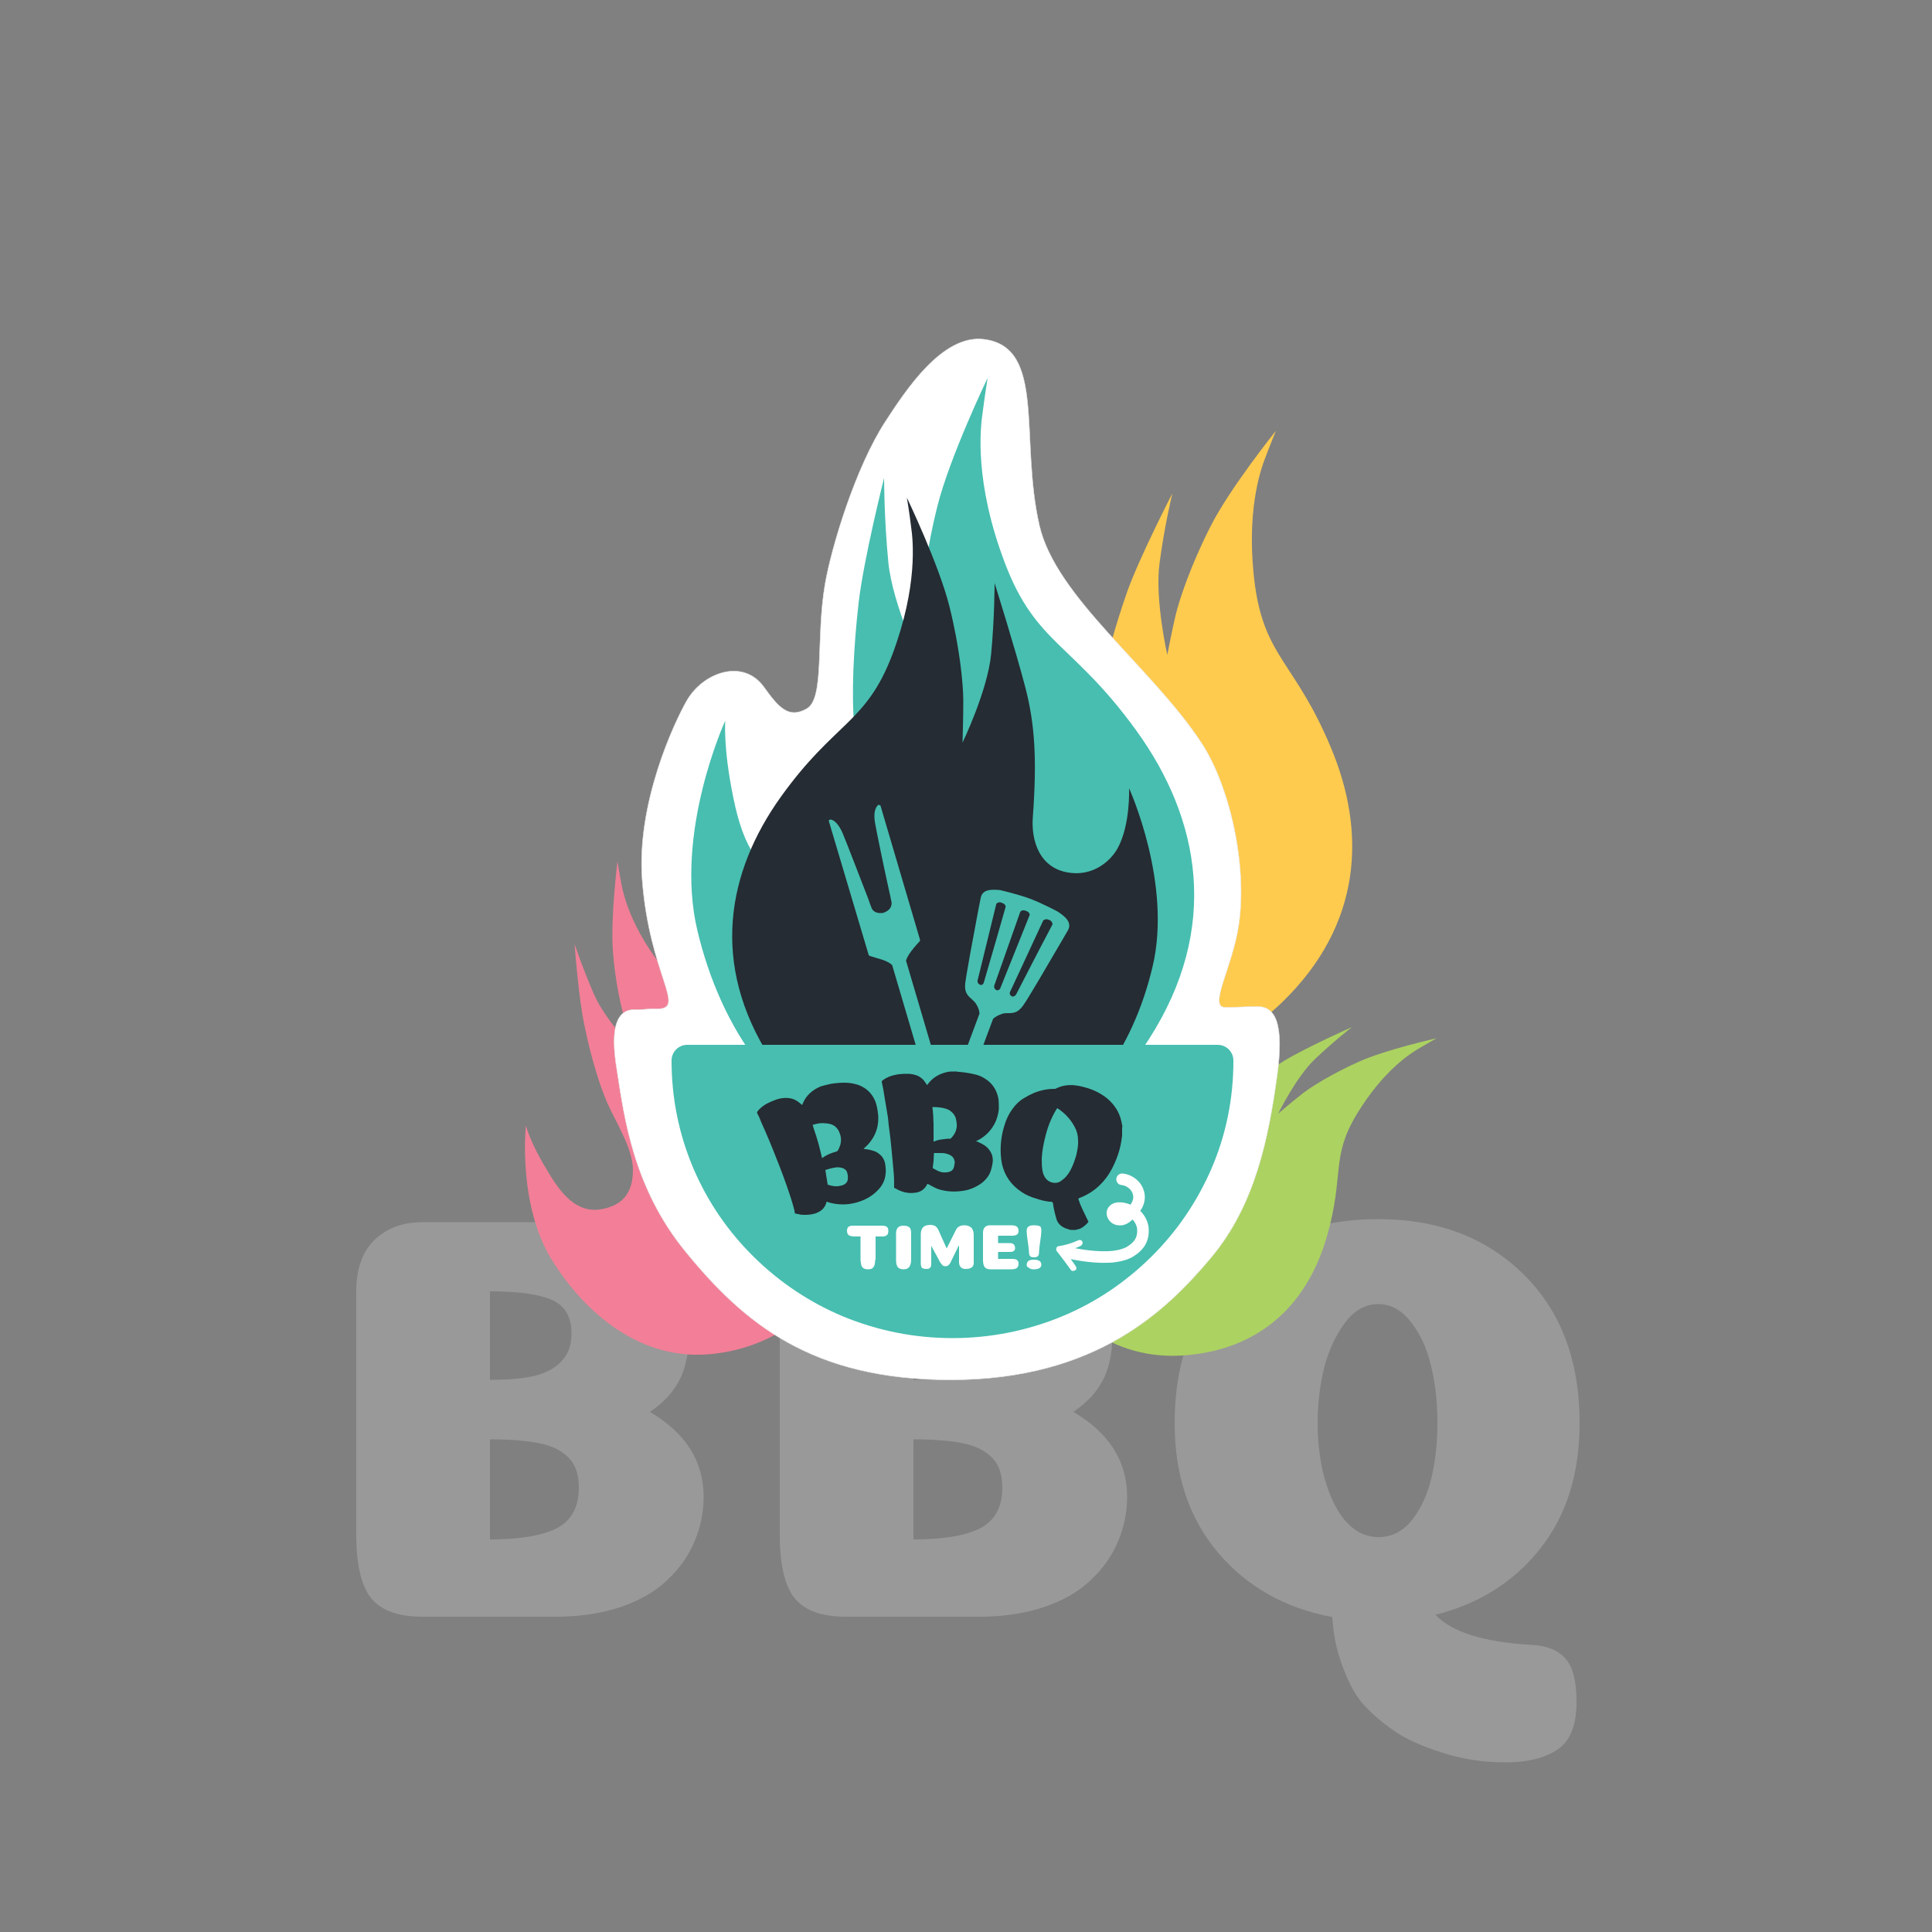
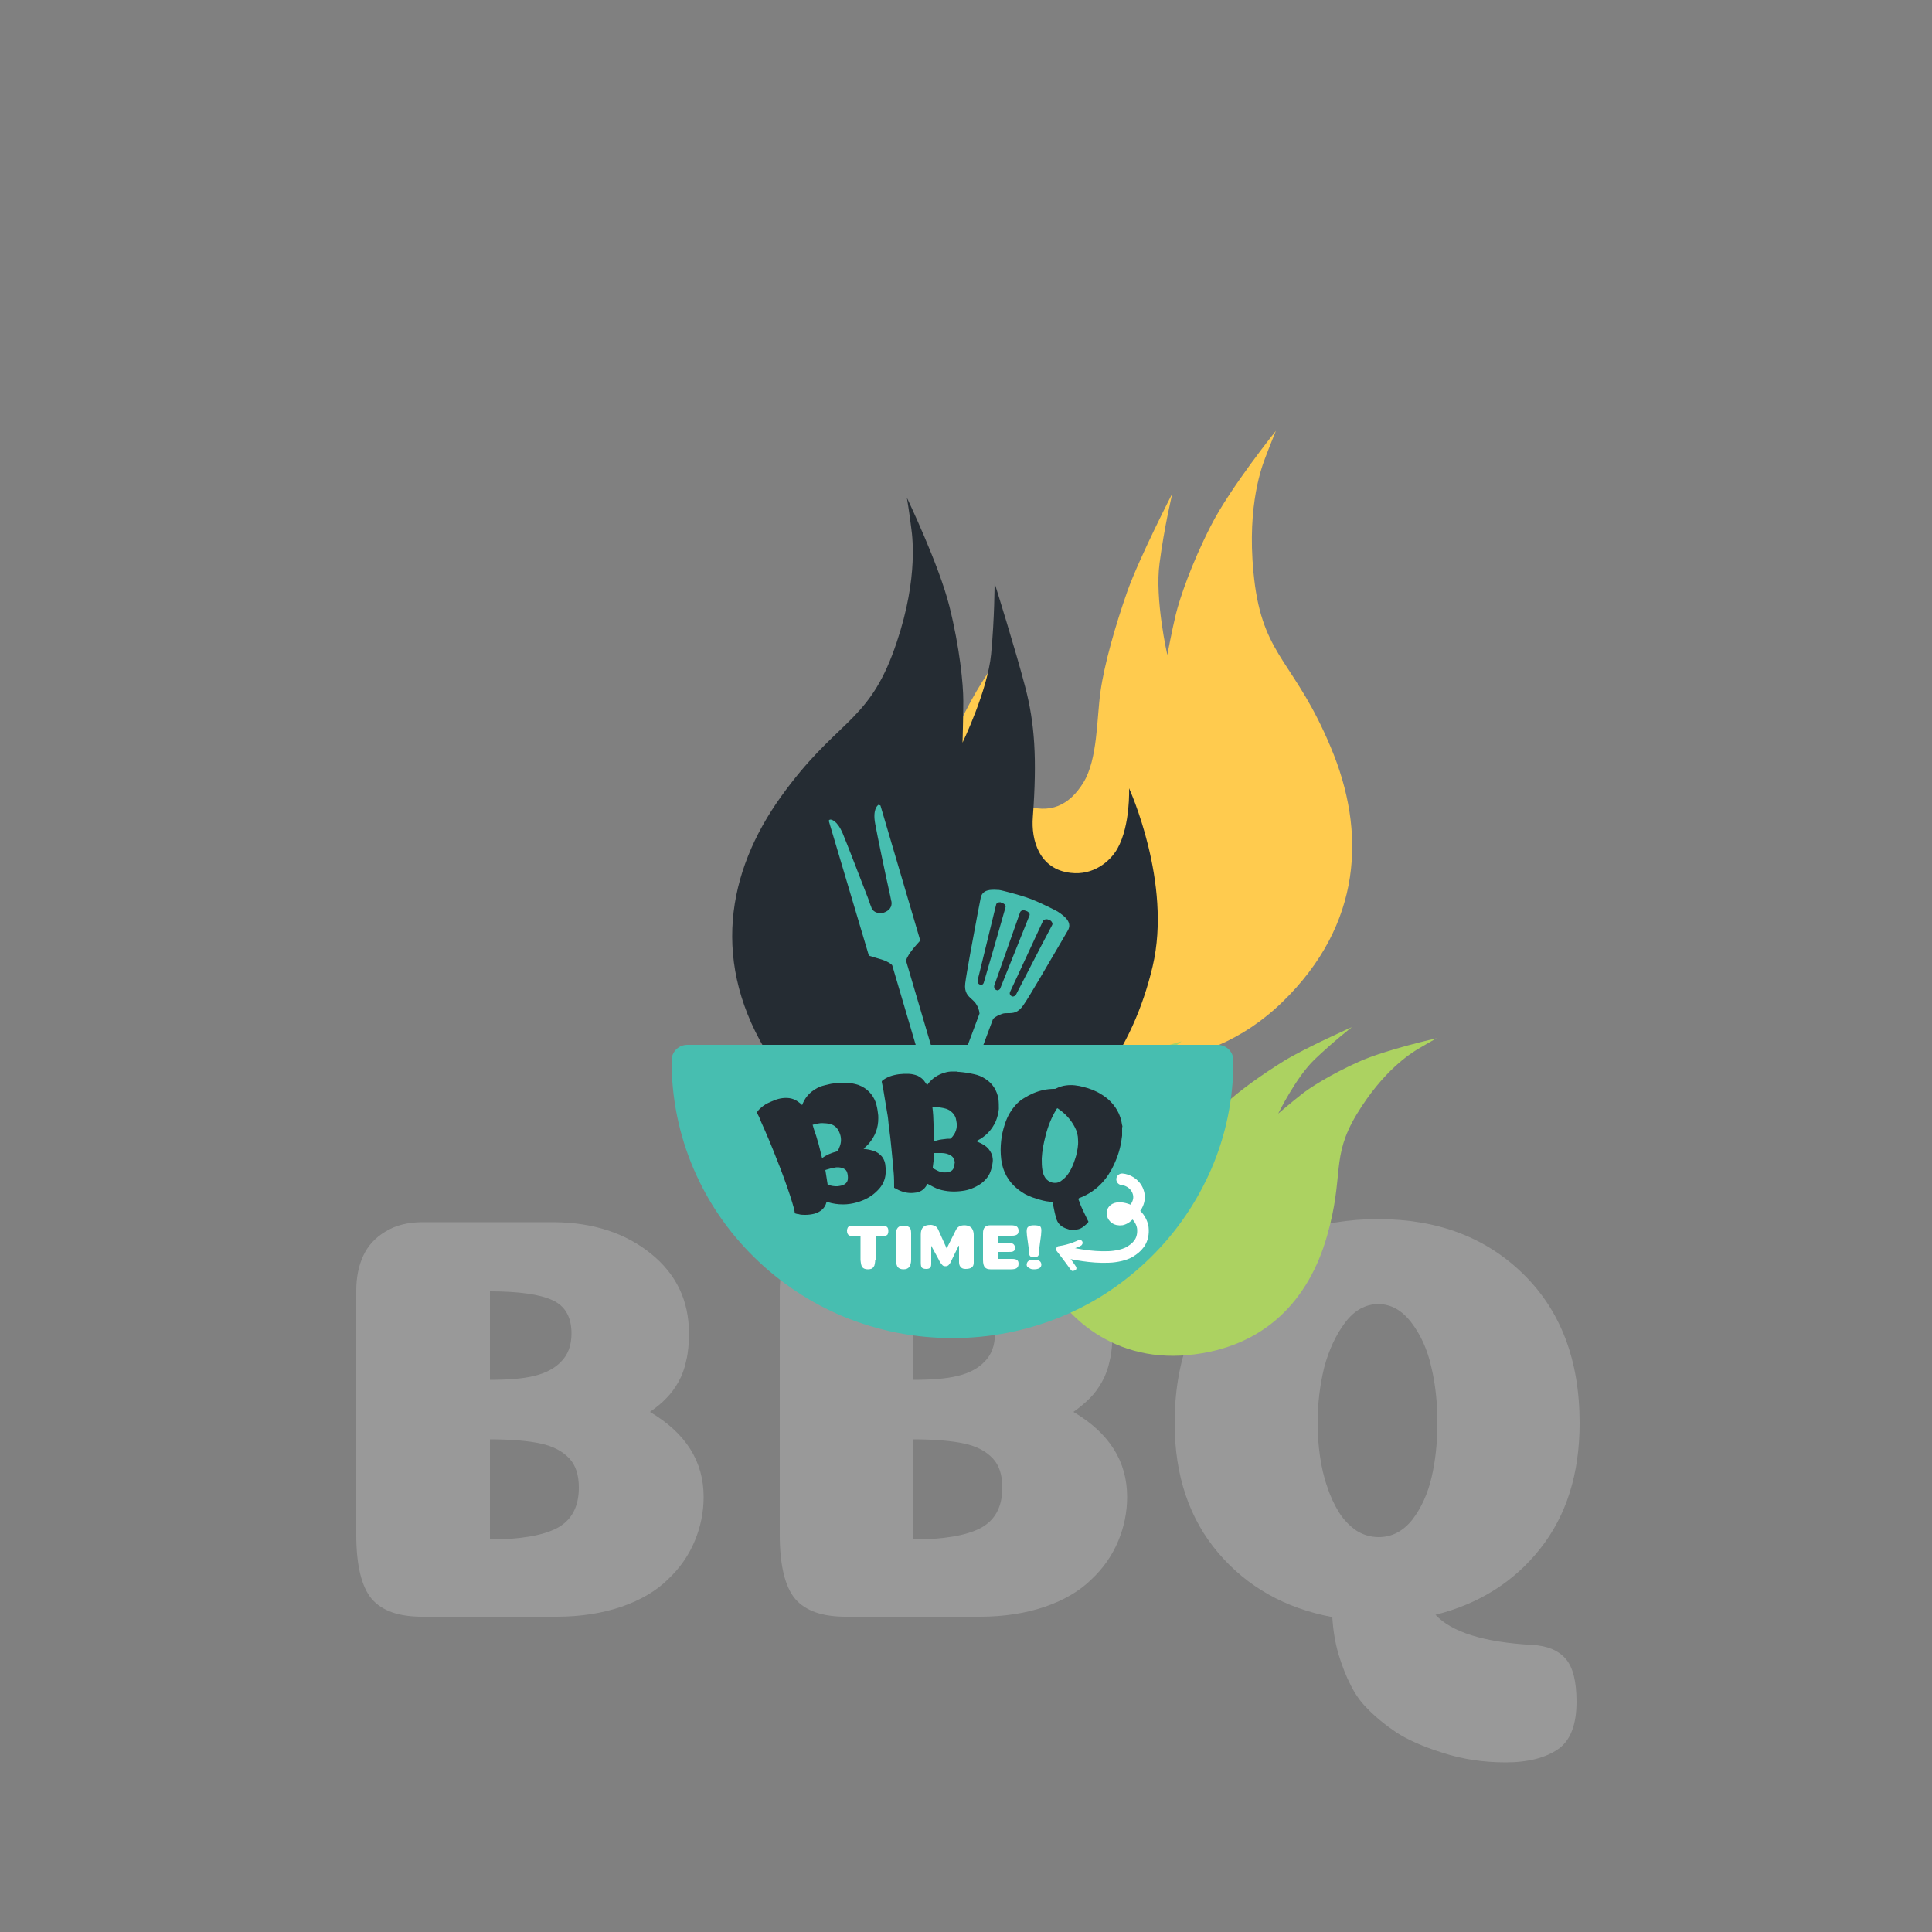
<svg xmlns="http://www.w3.org/2000/svg" width="450px" height="450px" version="1.1" x="0px" y="0px" viewBox="0 0 500 500" style="enable-background:new 0 0 500 500;" xml:space="preserve">
  <rect x="0" y="0" width="500" height="500" fill="#808080" stroke="none" />
  <style type="text/css">
	.st0{opacity:0.2;}
	.st1{fill:#FFFFFF;}
	.st2{fill:#F27F97;}
	.st3{fill:#FFCB4E;}
	.st4{fill:#ACD261;}
	.st5{fill:#FFFFFF;stroke:#E6E6E6;stroke-width:0.126;stroke-linecap:round;stroke-linejoin:round;stroke-miterlimit:10;}
	.st6{fill:#47BEB0;}
	.st7{fill:#252C33;}
	.st8{fill:none;stroke:#FFFFFF;stroke-width:3;stroke-linecap:round;stroke-linejoin:round;stroke-miterlimit:10;}
</style>
  <g id="Layer_3" class="st0">
    <g>
      <path class="st1" d="M168.2,365.4c9.3,5.5,13.9,12.8,13.9,22c0,4-0.8,7.8-2.3,11.4c-1.5,3.6-3.8,7-6.9,9.9c-3,3-7.1,5.4-12,7.1    c-5,1.7-10.6,2.6-16.9,2.6h-34.7c-6.1,0-10.4-1.5-13.1-4.6c-2.6-3.1-4-8.6-4-16.6V334c0-3.4,0.6-6.4,1.8-9    c1.2-2.6,3.1-4.7,5.8-6.3c2.6-1.6,5.8-2.4,9.5-2.4h34.2c10,0.1,18.3,2.8,24.9,8.1c6.6,5.3,9.9,12.2,9.9,20.6    c0,2.7-0.2,5.1-0.7,7.1c-0.4,2-1.1,3.9-2,5.5c-0.9,1.6-1.9,3-3.1,4.2C171.3,363.1,169.9,364.2,168.2,365.4z M147.9,345.1    c0-4.2-1.6-7.1-4.9-8.6c-3.2-1.5-8.6-2.3-16.2-2.3v22.9c4.7,0,8.5-0.3,11.4-1c2.9-0.7,5.3-1.9,7-3.7    C147,350.6,147.9,348.2,147.9,345.1z M149.8,385c0-3.3-0.8-5.8-2.5-7.6c-1.7-1.8-4.1-3.1-7.3-3.8c-3.2-0.7-7.6-1.1-13.2-1.1v25.9    c7.8,0,13.6-1,17.3-2.9C147.9,393.5,149.8,390,149.8,385z" />
      <path class="st1" d="M277.8,365.4c9.3,5.5,13.9,12.8,13.9,22c0,4-0.8,7.8-2.3,11.4c-1.5,3.6-3.8,7-6.9,9.9c-3,3-7.1,5.4-12,7.1    c-5,1.7-10.6,2.6-16.9,2.6h-34.7c-6.1,0-10.4-1.5-13.1-4.6c-2.6-3.1-4-8.6-4-16.6V334c0-3.4,0.6-6.4,1.8-9    c1.2-2.6,3.1-4.7,5.8-6.3c2.6-1.6,5.8-2.4,9.5-2.4h34.2c10,0.1,18.3,2.8,24.9,8.1c6.6,5.3,9.9,12.2,9.9,20.6    c0,2.7-0.2,5.1-0.7,7.1c-0.4,2-1.1,3.9-2,5.5c-0.9,1.6-1.9,3-3.1,4.2S279.5,364.2,277.8,365.4z M257.5,345.1    c0-4.2-1.6-7.1-4.9-8.6c-3.2-1.5-8.7-2.3-16.2-2.3v22.9c4.7,0,8.5-0.3,11.4-1c2.9-0.7,5.3-1.9,7-3.7    C256.6,350.6,257.5,348.2,257.5,345.1z M259.4,385c0-3.3-0.8-5.8-2.5-7.6c-1.7-1.8-4.1-3.1-7.3-3.8c-3.2-0.7-7.6-1.1-13.2-1.1    v25.9c7.8,0,13.6-1,17.3-2.9C257.5,393.5,259.4,390,259.4,385z" />
      <path class="st1" d="M396.5,425.7c3.9,0.2,6.8,1.4,8.7,3.6c1.9,2.2,2.8,5.9,2.8,11.1c0,6-1.6,10.1-4.8,12.3    c-3.2,2.2-7.7,3.4-13.5,3.4c-5.8,0-11.2-0.8-16.4-2.5c-5.1-1.6-9.1-3.4-12-5.3c-2.8-1.9-5.4-4-7.6-6.3c-1.5-1.5-2.9-3.4-4.1-5.8    c-1.2-2.3-2.3-5.1-3.2-8.1c-0.9-3.1-1.4-6.3-1.6-9.6c-12.2-2.3-22-7.8-29.5-16.6c-7.5-8.8-11.3-20-11.3-33.6    c0-16.2,4.9-29.1,14.7-38.6c9.8-9.5,22.5-14.2,37.9-14.2c15.4,0,27.9,4.7,37.6,14.2c9.7,9.5,14.6,22.3,14.6,38.6    c0,13.1-3.4,23.9-10.2,32.5c-6.8,8.6-15.9,14.3-27.1,17.1C375.7,422.4,384,425,396.5,425.7z M370.5,382.3c1-4.3,1.5-9,1.5-14.1    c0-5.1-0.5-10-1.6-14.5c-1-4.5-2.8-8.4-5.2-11.5c-2.4-3.1-5.2-4.7-8.5-4.7c-3.3,0-6.2,1.6-8.6,4.8c-2.4,3.2-4.2,7.1-5.4,11.6    c-1.1,4.5-1.7,9.3-1.7,14.4c0,2.9,0.2,5.7,0.6,8.5c0.4,2.8,1,5.5,1.9,8c0.8,2.5,1.9,4.8,3.1,6.7c1.2,1.9,2.7,3.4,4.4,4.6    c1.7,1.1,3.7,1.7,5.8,1.7c3.4,0,6.3-1.5,8.7-4.5C367.8,390.3,369.5,386.6,370.5,382.3z" />
    </g>
  </g>
  <g id="Layer_2">
    <g>
-       <path class="st2" d="M136.1,291.3c0,0-2.2,20.5,6.8,34.9c9,14.4,22.6,24.7,38.1,24.4c15.5-0.3,34-9.5,39.4-31.1    c5.5-21.6-3.6-37.8-18.3-48.4c-14.8-10.6-20.6-8.4-29.7-19.6c-9.2-11.2-11.1-20.2-11.6-22.8s-1-5.8-1-5.8s-1.8,14.6-1.2,23    s2.3,15.5,3.3,18.6c1,3.1,2.8,7.8,2.8,7.8s-8-8.2-10.9-14.8c-2.9-6.6-5.1-13.2-5.1-13.2s1,14,2.6,21.3c1.5,7.3,3.7,14.9,5.9,19.9    s6.6,11.7,6.6,17.3c0,5.5-2.3,9-7.9,10.1c-5.6,1.1-9.8-2.3-14.1-9.7C137.2,295.8,136.1,291.3,136.1,291.3" />
-     </g>
+       </g>
    <g>
      <path class="st3" d="M257.9,171c0,0-16.3,21.1-16.2,43.1c0.2,22,8.2,42.6,25.5,52.8c17.3,10.2,44,12.5,64.7-7.6    c20.7-20.1,21.7-44.1,12.5-65.9c-9.1-21.8-17-23.2-19.6-41.8c-2.5-18.7,1.4-29.9,2.6-33c1.2-3.2,2.8-7.1,2.8-7.1    s-11.9,14.8-16.9,24.7c-5,9.8-8,18.7-9,22.8c-1,4.1-2.2,10.5-2.2,10.5s-3.3-14.5-2-23.8c1.2-9.3,3.3-18,3.3-18    s-8.3,16.1-11.6,25.2c-3.2,9.1-6,19-7,26.1c-1,7.1-0.7,17.4-4.4,23.5c-3.7,6-8.7,8.3-15.6,5.8c-7-2.5-9.3-9.2-9-20.3    C256.1,176.6,257.9,171,257.9,171" />
    </g>
    <g>
      <path class="st4" d="M305.8,269.5c0,0-18.3,4.4-28,16.5c-9.6,12.2-14.3,27-9.3,40.3c5,13.2,18.6,26.3,38.9,24.4    c20.3-1.9,31.4-14.7,36-30.7c4.6-16,0.9-20.3,7.7-31.6c6.9-11.4,14-15.8,16-17c2-1.2,4.7-2.7,4.7-2.7s-13.1,2.9-20.2,6.1    c-7.1,3.2-12.7,6.7-15,8.6c-2.3,1.8-5.8,4.8-5.8,4.8s4.6-9.4,9.4-14c4.8-4.6,9.7-8.4,9.7-8.4s-11.7,5.2-17.5,8.7    c-5.8,3.6-11.7,7.8-15.3,11.2c-3.7,3.5-8.1,9.3-12.8,11c-4.7,1.7-8.5,0.7-11.2-3.7s-1-9.2,4-15.1    C302.3,271.8,305.8,269.5,305.8,269.5" />
    </g>
  </g>
  <g id="Layer_1">
-     <path class="st5" d="M166.2,227.7c-1.5-19.9,8.3-40.7,11.5-46.3c4.2-7.4,14.6-11.1,20-3.6c3.8,5.3,6.4,8.3,11.1,5.6   c4.7-2.7,2.3-18,4.7-32.1c1.6-9.5,7.9-30.4,15.7-42.3c5.1-7.8,14.6-22.5,25.4-21.2c16.2,2,9.2,25.6,14.4,48.2   c4.3,18.6,29,36.6,41.9,56.2c7.2,10.9,12,31.4,9.7,47.1c-1.6,11-8,21.4-3.5,21.4c4.5,0,3.9-0.2,8.4-0.2s6.9,4.3,5,18   c-2.2,15.9-5.6,33.3-17.1,47c-11.2,13.3-29.4,31.6-67.4,31.6c-36,0-53.5-14.7-68.6-33.2c-13.6-16.6-15.9-35.1-17.7-46.7   c-0.7-4.4-2.6-16.1,4.6-15.9c2.6,0.1,1.4-0.2,5.9-0.2C177.7,261,168.1,252.3,166.2,227.7z" />
-     <path class="st6" d="M187.7,186.5c0,0-13.3,28.9-7.2,54.4s21,47.3,43.8,54.4s54.4,2.7,73-26.3c18.6-28.9,13.3-57.1-3.2-79.9   s-26-22.3-34-43.3c-8-21-6.4-35-5.8-39c0.5-4,1.3-9,1.3-9s-9.8,20.4-13,33.2c-3.2,12.7-4.2,23.9-4.2,28.9c0,5,0.3,12.7,0.3,12.7   s-7.7-15.9-8.8-27.1c-1.1-11.2-1.1-21.8-1.1-21.8s-5.3,21-6.6,32.4c-1.3,11.4-1.9,23.6-1.1,32.1c0.8,8.5,3.9,20.4,1.2,28.5   c-2.7,8-7.8,12-16.6,11c-8.8-1.1-13.3-8.2-15.9-21.2C187.1,193.5,187.7,186.5,187.7,186.5z" />
    <path class="st7" d="M292.2,204c0,0,11.2,24.5,6.1,46.1s-17.8,40-37.1,46.1c-19.3,6.1-46.1,2.2-61.8-22.3s-11.2-48.3,2.7-67.7   s22-18.9,28.8-36.7c6.7-17.8,5.4-29.7,4.9-33.1c-0.4-3.4-1.1-7.6-1.1-7.6s8.3,17.3,11,28.1c2.7,10.8,3.6,20.2,3.6,24.5   s-0.2,10.8-0.2,10.8s6.5-13.5,7.4-22.9c0.9-9.4,0.9-18.4,0.9-18.4s5.4,17.2,7.9,26.8c2.5,9.5,3.1,18.6,2,33.7   c-0.5,6.1,1.7,13.6,9.8,14.5c5.8,0.7,10.2-2.9,12.1-6.3C292.6,213.5,292.2,204,292.2,204z" />
    <path class="st6" d="M273.7,235.9c0,0-3.9-2.1-7.1-3.3c-3.2-1.2-7.6-2.2-7.6-2.2c-0.4-0.1-0.7-0.1-1-0.1c-1.6-0.1-3.8-0.1-4.2,2.1   c-0.1,0.6-0.4,2.1-0.8,4.1c-1.1,5.8-2.9,15.5-3.2,18c-0.3,2.4,0.8,3.3,1.7,4.1c0.4,0.4,0.8,0.7,1.1,1.2c0.5,0.8,0.8,1.5,0.9,2.5   l-6.3,16.9l-1.7-0.6c-0.1,0-0.1,0-0.2,0c-0.3,0-0.7,0.1-0.8,0.4l-0.3,0.5c-0.2,0.3-0.2,0.8,0,1.1c0.5,0.7,1.2,2.1,0.5,3.8   c-0.4,1-1.1,2.3-2.1,3.9c-1.4,2.5-3.2,5.5-4.3,8.7l-0.2,0.6c-1.9,5.2-3.8,10.6-0.2,11.9c0.3,0.1,0.6,0.2,0.8,0.2   c3.1,0.3,5-4.6,6.8-9.3l0.3-0.6c1.2-3.2,1.9-6.6,2.4-9.4c0.3-1.8,0.7-3.3,1-4.3c0.6-1.7,2.1-2.3,2.9-2.5c0.4-0.1,0.7-0.5,0.8-0.8   l0.1-0.6c0.1-0.4-0.2-0.8-0.6-1l-1.7-0.6l6.3-16.9c0.7-0.7,1.5-1,2.3-1.3c0.5-0.2,1-0.2,1.6-0.2c1.2,0,2.5,0,3.9-2   c1.5-2.1,6.4-10.6,9.4-15.7c1-1.7,1.8-3.1,2.1-3.6C277.6,238.8,275.7,237.2,273.7,235.9z M237.6,307.5c0.1,0.3,0.4,0.5,0.7,0.6   C238,308,237.8,307.7,237.6,307.5z M238.4,307.9c-0.2-0.1-0.4-0.3-0.6-0.5c-0.1-0.2-0.1-0.5,0-0.7l0.4-1c0.2-0.4,0.6-0.7,1-0.6   c0.1,0,0.2,0,0.3,0.1c0.2,0.1,0.4,0.3,0.6,0.5c0.1,0.2,0.1,0.5,0,0.7l-0.4,1c-0.2,0.4-0.6,0.7-1,0.6   C238.5,308,238.4,307.9,238.4,307.9z M238.6,309.5C238.6,309.5,238.6,309.5,238.6,309.5C238.6,309.5,238.7,309.5,238.6,309.5   C238.7,309.5,238.7,309.5,238.6,309.5z M245.2,278.7C245.2,278.7,245.2,278.7,245.2,278.7C245.2,278.7,245.2,278.7,245.2,278.7   C245.2,278.7,245.2,278.7,245.2,278.7z M244.7,281.3c-0.2-0.4-0.3-0.7-0.5-0.9c0,0-0.1-0.1-0.1-0.2c0,0.1,0,0.1,0.1,0.2   C244.4,280.7,244.5,281,244.7,281.3c0.1,0.2,0.1,0.4,0.2,0.6C244.8,281.7,244.8,281.5,244.7,281.3z M252.4,283.1   c0.1-0.1,0.1-0.2,0.2-0.2C252.5,283,252.4,283.1,252.4,283.1z M252.3,281.3c0,0,0.1,0,0.1,0.1C252.3,281.3,252.3,281.3,252.3,281.3   l-0.4-0.2L252.3,281.3z M252,283.4c0,0,0.1,0,0.1,0C252.1,283.3,252,283.3,252,283.4c-0.2,0-0.3,0.1-0.5,0.2   C251.7,283.5,251.8,283.4,252,283.4z M258,230.4L258,230.4c0,0-0.1,0-0.2,0C257.9,230.4,257.9,230.4,258,230.4z M253.6,254.8   c-0.4-0.1-0.7-0.6-0.6-1.1l0.6-2.4l4.2-17.2c0.1-0.4,0.5-0.6,1-0.6c0.1,0,0.2,0,0.3,0.1l0.3,0.1c0.6,0.2,1,0.7,0.8,1.2l-2,7   c-1.2,4.1-2.4,8.2-3.6,12.4c-0.1,0.4-0.5,0.7-0.9,0.6C253.7,254.8,253.6,254.8,253.6,254.8z M257.7,256.4c0.1,0,0.2,0,0.2,0.1   C257.9,256.4,257.8,256.4,257.7,256.4z M257.8,256.2c-0.4-0.2-0.6-0.7-0.5-1.1l6.7-19c0.1-0.3,0.5-0.6,1-0.5c0.1,0,0.2,0,0.4,0.1   l0.3,0.1c0.3,0.1,0.6,0.4,0.7,0.6c0.1,0.2,0.1,0.4,0,0.6c-2.5,6.2-5,12.5-7.5,18.7c-0.1,0.4-0.5,0.6-0.9,0.6   C257.9,256.2,257.9,256.2,257.8,256.2z M259.2,262.1c-0.1,0-0.3,0.1-0.4,0.1C259,262.2,259.1,262.1,259.2,262.1   c0.1,0,0.2-0.1,0.3-0.1C259.5,262,259.3,262.1,259.2,262.1z M262.1,257.9c-0.1,0-0.2,0-0.3-0.1c-0.2-0.1-0.3-0.2-0.4-0.4   c-0.1-0.2-0.1-0.5,0-0.7l2.8-6c1.9-4.1,3.8-8.2,5.7-12.3c0.1-0.3,0.5-0.5,1-0.5c0.2,0,0.3,0.1,0.4,0.1c0.1,0,0.2,0.1,0.3,0.1   c0.3,0.1,0.6,0.4,0.7,0.7c0.1,0.2,0.1,0.4,0,0.6l-3,5.7l-6.3,12.2C262.8,257.7,262.4,257.9,262.1,257.9z" />
    <g>
      <path class="st6" d="M254.2,324.2c0.2,0,0.4,0,0.6-0.1c1.1-0.3,1.8-1.3,1.5-2.2l-0.4-1.5c-0.2-0.7-1-1.2-1.9-1.1    c-0.2,0-0.4,0-0.6,0.1c-1.1,0.3-1.8,1.3-1.5,2.2l0.4,1.5C252.4,323.8,253.3,324.2,254.2,324.2 M227.4,208.3c-0.1,0-0.1,0-0.2,0.1    c-0.1,0.1-1.4,1.1-0.7,4.8c0.5,2.8,2.6,12.9,3.7,17.8c0.3,1.2,0.4,2.1,0.5,2.3c0.1,0.6,0.2,2.1-2,2.9c-0.2,0.1-0.5,0.1-0.7,0.1    c-1.7,0.1-2.4-1-2.5-1.5c-0.1-0.2-0.4-1-0.8-2.2c-1.8-4.6-5.5-14.3-6.6-16.9c-1.5-3.5-3-3.6-3.2-3.6c0,0,0,0,0,0    c-0.1,0-0.2,0.1-0.3,0.1c-0.1,0.1-0.1,0.2-0.1,0.3l10.3,34.6c0,0.1,0.1,0.2,0.3,0.3c0,0,2,0.6,3.3,1c1.5,0.5,2.4,1.2,2.5,1.4    l9.5,32.2l-4.4,1.3c-0.7,0.2-1.2,0.9-1.2,1.5l0,0.9c0,0.6,0.6,1.2,1.2,1.4c1.3,0.3,3.7,1.3,4.4,3.7c0.4,1.4,0.6,3.7,0.9,6.4    c0.4,4.2,0.8,9.4,2.3,14.2l0.3,1c2.2,7.1,4.5,14.5,10,14.2c0.5,0,1-0.1,1.5-0.3c2.9-0.9,4.4-3.1,4.3-6.9c-0.1-3.2-1.2-7.2-2.2-11    l-0.3-1c-1.3-4.8-3.8-9.4-5.7-13.1c-1.3-2.4-2.3-4.4-2.8-5.9c-0.7-2.4,0.7-4.5,1.7-5.6c0.5-0.5,0.6-1.3,0.3-1.8l-0.5-0.8    c-0.3-0.4-0.8-0.7-1.4-0.7c-0.1,0-0.3,0-0.4,0.1l-4.4,1.3l-9.5-32.2c-0.1-0.2,0.4-1.3,1.3-2.5c0.8-1.1,2.2-2.6,2.2-2.6    c0.1-0.1,0.1-0.2,0.1-0.4l-10.2-34.6c0-0.1-0.1-0.2-0.2-0.2C227.5,208.3,227.5,208.3,227.4,208.3L227.4,208.3z M254.1,323.8    c-0.7,0-1.4-0.3-1.5-0.9l-0.4-1.5c-0.1-0.3,0-0.7,0.2-1c0.2-0.3,0.6-0.6,1.1-0.7c0.2,0,0.3-0.1,0.5-0.1c0.7,0,1.4,0.3,1.5,0.9    l0.4,1.5c0.2,0.7-0.4,1.5-1.3,1.8C254.4,323.7,254.3,323.8,254.1,323.8L254.1,323.8z" />
    </g>
    <g>
      <path class="st6" d="M315.1,274.5L315.1,274.5 M315.1,270.4L315.1,270.4H177.9c-2.3,0-4.1,1.8-4.1,4.1c0,9.7,1.9,19.1,5.7,28    c3.7,8.6,8.9,16.2,15.6,22.8c6.7,6.6,14.5,11.8,23.1,15.4c9,3.7,18.5,5.6,28.3,5.6s19.3-1.9,28.3-5.6c8.7-3.6,16.4-8.8,23.1-15.4    c6.7-6.6,11.9-14.3,15.6-22.8c3.8-8.8,5.7-18.2,5.7-27.9c0,0,0,0,0-0.1C319.2,272.2,317.4,270.4,315.1,270.4L315.1,270.4z     M315.1,278.6L315.1,278.6L315.1,278.6L315.1,278.6z" />
    </g>
    <g>
      <path class="st1" d="M226.5,326c0,0.6-0.1,1.1-0.2,1.5c-0.2,0.4-0.4,0.6-0.6,0.8c-0.3,0.1-0.6,0.2-1.1,0.2c-0.7,0-1.1-0.2-1.4-0.5    c-0.3-0.3-0.4-1-0.5-1.9l0-6.1h-1.4c-0.7,0-1.2-0.1-1.6-0.3c-0.3-0.2-0.5-0.6-0.5-1.2c0-0.3,0.1-0.6,0.2-0.8    c0.1-0.2,0.3-0.3,0.6-0.4c0.3-0.1,0.6-0.1,1.1-0.1h7.1c0.6,0,1.1,0.1,1.3,0.3c0.3,0.2,0.4,0.6,0.4,1.1c0,0.4-0.1,0.7-0.2,0.9    c-0.2,0.2-0.4,0.3-0.6,0.4c-0.3,0.1-0.6,0.1-1,0.1h-1.5V326z" />
      <path class="st1" d="M235.8,326c0,0.9-0.2,1.5-0.5,1.9c-0.3,0.4-0.8,0.6-1.5,0.6c-0.6,0-1.1-0.2-1.4-0.5c-0.3-0.3-0.5-1-0.5-1.8    v-7c0-1.3,0.6-2,1.9-2c0.6,0,1.1,0.1,1.5,0.4c0.3,0.2,0.5,0.7,0.5,1.5V326z" />
      <path class="st1" d="M248.1,322.4l-2.1,4.3c-0.2,0.4-0.4,0.6-0.6,0.8c-0.2,0.1-0.4,0.2-0.7,0.2c-0.4,0-0.7-0.1-0.9-0.4    c-0.2-0.2-0.6-0.7-0.9-1.4l-1.9-3.5v4.7c0,0.5-0.1,0.8-0.3,1c-0.2,0.2-0.5,0.3-1,0.3c-0.5,0-0.8-0.1-1.1-0.3    c-0.2-0.2-0.3-0.6-0.3-1.3v-7.3c0-0.9,0.2-1.5,0.6-1.9c0.4-0.4,1-0.6,2-0.6c0.3,0,0.6,0.1,0.9,0.2c0.3,0.1,0.4,0.2,0.6,0.4    c0.1,0.2,0.3,0.3,0.4,0.6l2.2,4.9l2.4-4.8c0.4-0.8,1.1-1.2,2.2-1.2c0.5,0,0.9,0.1,1.3,0.3c0.4,0.2,0.6,0.4,0.8,0.8    c0.2,0.4,0.3,0.9,0.3,1.4v7.2c0,1.1-0.7,1.6-2.1,1.6c-0.5,0-0.9-0.1-1.2-0.4c-0.3-0.3-0.5-0.7-0.5-1.3V322.4z" />
      <path class="st1" d="M261.1,321.7c0.6,0,1,0.1,1.2,0.3c0.2,0.2,0.4,0.5,0.4,1c0,0.4-0.1,0.6-0.4,0.8c-0.3,0.2-0.7,0.2-1.3,0.2    h-2.7v1.8l3.6,0c0.6,0,1.1,0.1,1.3,0.3c0.3,0.2,0.4,0.5,0.4,1c0,0.5-0.2,0.9-0.5,1.1c-0.3,0.2-0.8,0.3-1.4,0.3h-5.4    c-0.7,0-1.1-0.2-1.4-0.5c-0.3-0.3-0.5-1-0.5-1.9v-7c0-1.3,0.6-2,1.9-2h5.4c0.6,0,1.1,0.1,1.4,0.3c0.3,0.2,0.5,0.6,0.5,1.1    c0,0.5-0.1,0.8-0.4,1c-0.3,0.2-0.7,0.3-1.3,0.3h-3.6v1.9H261.1z" />
      <path class="st1" d="M269.5,318.5c0,0.6-0.1,1.5-0.3,2.8c-0.2,1.3-0.3,2.3-0.3,2.8c0,0.5-0.1,0.8-0.3,1c-0.2,0.2-0.6,0.3-1,0.3    c-0.5,0-0.8-0.1-1-0.3c-0.2-0.2-0.3-0.6-0.3-1c0-0.5-0.1-1.4-0.3-2.7c-0.2-1.3-0.3-2.2-0.3-2.7c0-0.6,0.1-1,0.4-1.2    c0.3-0.3,0.8-0.4,1.5-0.4c0.7,0,1.3,0.1,1.6,0.3C269.4,317.6,269.5,317.9,269.5,318.5z M265.7,327.3c0-0.4,0.2-0.8,0.5-1    c0.3-0.2,0.8-0.3,1.3-0.3c1.3,0,2,0.4,2,1.3c0,0.4-0.2,0.7-0.5,0.9c-0.4,0.2-0.8,0.3-1.4,0.3c-0.6,0-1-0.1-1.3-0.4    C265.9,328,265.7,327.7,265.7,327.3z" />
    </g>
    <g>
      <path class="st8" d="M290.4,305.2c1.3,0.1,3.3,1,4.1,3.1c1.1,2.9-1.3,5.1-2,5.8c-0.6,0.6-1.3,1.3-2.2,1.5c-0.7,0.1-1.4,0-1.9-0.5    c-0.5-0.5-0.7-1.3-0.3-1.8c0.5-0.7,1.5-0.7,2.3-0.6c1.3,0.2,2.6,0.8,3.6,1.7c1,0.9,1.8,2.5,1.8,3.9c0.1,3.1-1.7,4.6-3.3,5.6    c-1.9,1.2-5.1,1.4-5.6,1.4c-4.7,0.2-9.3-0.9-10-1" />
      <g>
        <path class="st1" d="M276.8,323.5c1.7-0.5,2.8-1,2.9-1.1c0.4-0.2,0.6-0.7,0.4-1.1c-0.2-0.4-0.7-0.5-1.1-0.3c0,0-2.2,1.1-5,1.5     c-0.3,0-0.5,0.2-0.6,0.5c-0.1,0.3-0.1,0.6,0.1,0.8c1.5,1.9,3.4,4.5,3.6,4.8c0.2,0.3,0.5,0.4,0.7,0.3c0.1,0,0.2-0.1,0.4-0.1     c0.4-0.2,0.5-0.7,0.2-1.1c-0.1-0.2-0.9-1.3-1.9-2.7" />
      </g>
    </g>
    <path class="st7" d="M258.4,284.4c-0.4-2.2-1.5-4-3.4-5.2c-0.9-0.6-1.9-1-2.9-1.2c-1.3-0.3-2.6-0.5-3.9-0.6c-0.2,0-0.4,0-0.6-0.1   c-0.3,0-0.6,0-0.9,0c-0.1,0-0.2,0-0.3,0c-0.6,0-1.3,0.1-1.9,0.3c-1.8,0.5-3.3,1.5-4.4,3c-0.1,0.1-0.1,0.2-0.2,0.2   c-0.1-0.1-0.1-0.2-0.1-0.2c-0.3-0.4-0.5-0.7-0.8-1.1c-0.6-0.6-1.3-1.1-2.1-1.3c-0.7-0.2-1.3-0.3-2-0.3c-0.7,0-1.4,0-2.2,0.1   c-0.8,0.1-1.7,0.3-2.5,0.6c-0.7,0.3-1.3,0.6-1.9,1.1c-0.1,0.1-0.1,0.2-0.1,0.3c0.3,1.3,0.5,2.5,0.7,3.8c0.2,1.4,0.5,2.8,0.7,4.2   c0.2,1,0.3,2.1,0.4,3.2c0.1,1,0.3,2.1,0.4,3.1c0.1,1,0.2,1.9,0.3,2.9c0.1,1,0.2,2.1,0.3,3.1c0.1,1.1,0.2,2.3,0.3,3.4   c0.1,1.2,0.1,2.5,0.1,3.7c0,0,0,0,0,0c0.2,0.1,0.4,0.2,0.6,0.3c1.4,0.8,3,1.2,4.6,1c1.5-0.1,2.6-0.8,3.3-2.1c0-0.1,0.1-0.1,0.1-0.2   c0,0,0,0,0.1,0c0.1,0,0.1,0.1,0.2,0.1c0.9,0.5,1.8,1,2.7,1.3c2,0.6,4,0.7,6.1,0.4c1.6-0.2,3.1-0.8,4.5-1.7c1.2-0.8,2.2-1.9,2.7-3.2   c0.3-0.8,0.5-1.7,0.6-2.5c0.1-0.6,0-1.1-0.1-1.7c-0.3-0.9-0.8-1.7-1.5-2.3c-0.7-0.6-1.6-1-2.5-1.4c-0.1,0-0.1-0.1-0.2-0.1   c0.1-0.1,0.2-0.1,0.3-0.1c2.2-1.1,3.8-2.8,4.8-5c0.4-1,0.7-2.1,0.8-3.2C258.5,286.3,258.5,285.3,258.4,284.4z M246.9,302   c-0.2,0.7-0.6,1.1-1.3,1.3c-0.9,0.2-1.8,0.2-2.7-0.2c-0.5-0.2-0.9-0.5-1.4-0.7c-0.1-0.1-0.1-0.1-0.1-0.3c0.1-0.5,0.1-1.1,0.2-1.6   c0-0.6,0.1-1.2,0.1-1.9c0-0.1,0-0.1,0-0.2c0.2,0,0.4,0,0.6,0c0.5,0,0.9,0,1.4,0c0.8,0,1.6,0.2,2.3,0.6c0.7,0.4,1,1,1.1,1.8   C247,301.2,247,301.6,246.9,302z M246.1,294.6c-0.1,0.1-0.2,0.1-0.3,0.1c-0.5,0-0.9,0-1.4,0.1c-0.9,0.1-1.8,0.2-2.6,0.6   c0,0-0.1,0-0.1,0c0,0,0,0-0.1,0c0-3,0.1-5.9-0.3-8.9c0,0,0.1,0,0.1,0c1.2,0,2.4,0.1,3.6,0.5c0.5,0.2,0.9,0.4,1.3,0.8   c0.7,0.6,1.1,1.4,1.2,2.3C247.9,291.9,247.3,293.4,246.1,294.6z" />
    <path class="st7" d="M290.4,291.2c-0.2-1.4-0.6-2.7-1.3-3.9c-1-1.7-2.4-3.1-4.1-4.1c-1.4-0.9-3-1.5-4.6-1.9c-1.5-0.4-3-0.6-4.5-0.4   c-0.9,0.1-1.8,0.4-2.6,0.8c-0.1,0.1-0.3,0.1-0.5,0.1c-0.9,0-1.9,0.1-2.8,0.3c-1.8,0.4-3.4,1.1-5,2.1c-1.2,0.7-2.1,1.6-2.9,2.7   c-1.2,1.6-1.9,3.3-2.4,5.2c-0.4,1.4-0.6,2.8-0.7,4.3c-0.1,1.6,0,3.2,0.3,4.8c0.7,3.1,2.4,5.5,5.1,7.3c1.2,0.8,2.4,1.3,3.8,1.7   c1.2,0.4,2.3,0.7,3.5,0.8c0.2,0,0.4,0,0.7,0.1c0.1,0.3,0.2,0.6,0.2,1c0.2,1,0.4,2,0.7,3c0.3,1.4,1.2,2.3,2.5,2.8   c0.3,0.1,0.6,0.2,0.9,0.3c0.2,0.1,0.5,0.1,0.7,0.1c0.3,0,0.6,0,1,0c0.1,0,0.2-0.1,0.3-0.1c0.7-0.1,1.3-0.4,1.9-0.9   c0.4-0.3,0.8-0.7,1.1-1.1c0-0.1-0.1-0.1-0.1-0.2c-0.7-1.5-1.5-3-2.1-4.5c-0.1-0.3-0.2-0.7-0.4-1.1c0-0.1,0-0.1,0-0.2   c0.1,0,0.1-0.1,0.1-0.1c3.8-1.4,6.6-4,8.5-7.5c1.2-2.3,2.1-4.7,2.5-7.3c0.1-0.5,0.1-0.9,0.2-1.4c0-0.1,0-0.2,0-0.2   c0-0.6,0-1.3,0-1.9C290.5,291.6,290.5,291.4,290.4,291.2z M278.5,299.1c-0.4,1.3-0.8,2.5-1.4,3.6c-0.4,0.8-0.9,1.5-1.5,2.1   c-0.3,0.3-0.7,0.6-1.1,0.9c-1.4,0.9-3.2,0.3-4-0.9c-0.3-0.5-0.6-1.1-0.7-1.8c-0.2-1.1-0.2-2.1-0.2-3.2c0.1-2,0.5-4,1-5.9   c0.6-2.4,1.5-4.7,2.8-6.8c0.1-0.1,0.1-0.2,0.2-0.3c0.1,0,0.1,0.1,0.2,0.1c1.8,1.2,3.3,2.8,4.3,4.7c0.6,1.1,0.9,2.2,0.9,3.5   C279.1,296.5,278.8,297.8,278.5,299.1z" />
    <path class="st7" d="M229.1,301.3c-0.2-1.1-0.7-2-1.5-2.6c-0.3-0.3-0.7-0.5-1.1-0.7c-0.8-0.3-1.6-0.5-2.4-0.6c-0.2,0-0.3,0-0.6-0.1   c0.1-0.1,0.1-0.1,0.2-0.2c0.4-0.4,0.8-0.7,1.2-1.2c1.6-1.9,2.4-4,2.4-6.5c0-0.5,0-0.9-0.1-1.4c-0.1-0.9-0.3-1.9-0.6-2.8   c-0.8-2.1-2.3-3.6-4.4-4.4c-1.2-0.4-2.4-0.6-3.6-0.6c-1.2,0-2.4,0.1-3.6,0.3c-0.9,0.2-1.8,0.4-2.7,0.7c-2.1,0.9-3.7,2.3-4.6,4.5   c0,0.1-0.1,0.2-0.1,0.3c-0.1-0.1-0.1-0.1-0.2-0.2c-0.2-0.1-0.3-0.3-0.5-0.4c-1.3-1.1-2.7-1.4-4.4-1.2c-0.8,0.1-1.5,0.3-2.2,0.6   c-1,0.4-2,0.8-2.9,1.5c-0.5,0.4-1,0.8-1.4,1.4c-0.1,0.2-0.1,0.3,0,0.5c0.4,0.7,0.7,1.4,1,2.2c1.4,3.1,2.7,6.2,3.9,9.3   c1.3,3.2,2.5,6.5,3.6,9.8c0.4,1.3,0.8,2.5,1.1,3.8c0,0.2,0.1,0.4,0.1,0.7c0.3,0.1,0.6,0.2,0.9,0.2c0.6,0.2,1.2,0.2,1.8,0.2   c0.8,0,1.6-0.1,2.4-0.3c1.6-0.5,2.7-1.4,3.1-3c0,0,0-0.1,0.1-0.1c0.1,0,0.1,0,0.2,0.1c1.3,0.4,2.6,0.6,4,0.6c1.2,0,2.4-0.2,3.5-0.5   c2.1-0.6,4-1.6,5.5-3.2c1.2-1.2,1.9-2.7,2-4.3C229.3,302.9,229.2,302.1,229.1,301.3z M212.8,299.8c0-0.1-0.1-0.2-0.1-0.3   c-0.4-1.5-0.7-3.1-1.2-4.6c-0.3-1.2-0.8-2.3-1.1-3.5c0-0.1-0.1-0.2-0.1-0.3c0.3-0.1,0.5-0.1,0.8-0.2c0.8-0.2,1.5-0.3,2.3-0.2   c0.5,0,1,0.1,1.5,0.2c1.1,0.3,1.9,1.1,2.3,2.1c0.6,1.3,0.6,2.7,0,4c-0.1,0.3-0.2,0.5-0.4,0.8c-0.1,0.1-0.2,0.2-0.3,0.2   c-0.7,0.2-1.3,0.4-2,0.7c-0.6,0.3-1.2,0.6-1.7,1C212.9,299.7,212.9,299.7,212.8,299.8z M219.4,305.3c-0.1,0.5-0.3,0.8-0.7,1.1   c-0.4,0.3-0.8,0.4-1.3,0.5c-0.8,0.2-1.7,0.1-2.5-0.1c-0.3-0.1-0.5-0.2-0.7-0.2c-0.2-1.3-0.4-2.6-0.6-3.8c0.1,0,0.2-0.1,0.3-0.1   c0.7-0.2,1.3-0.4,2-0.5c0.7-0.2,1.5-0.1,2.2,0.1c0.4,0.2,0.8,0.4,1,0.8C219.4,303.7,219.5,304.5,219.4,305.3z" />
  </g>
</svg>